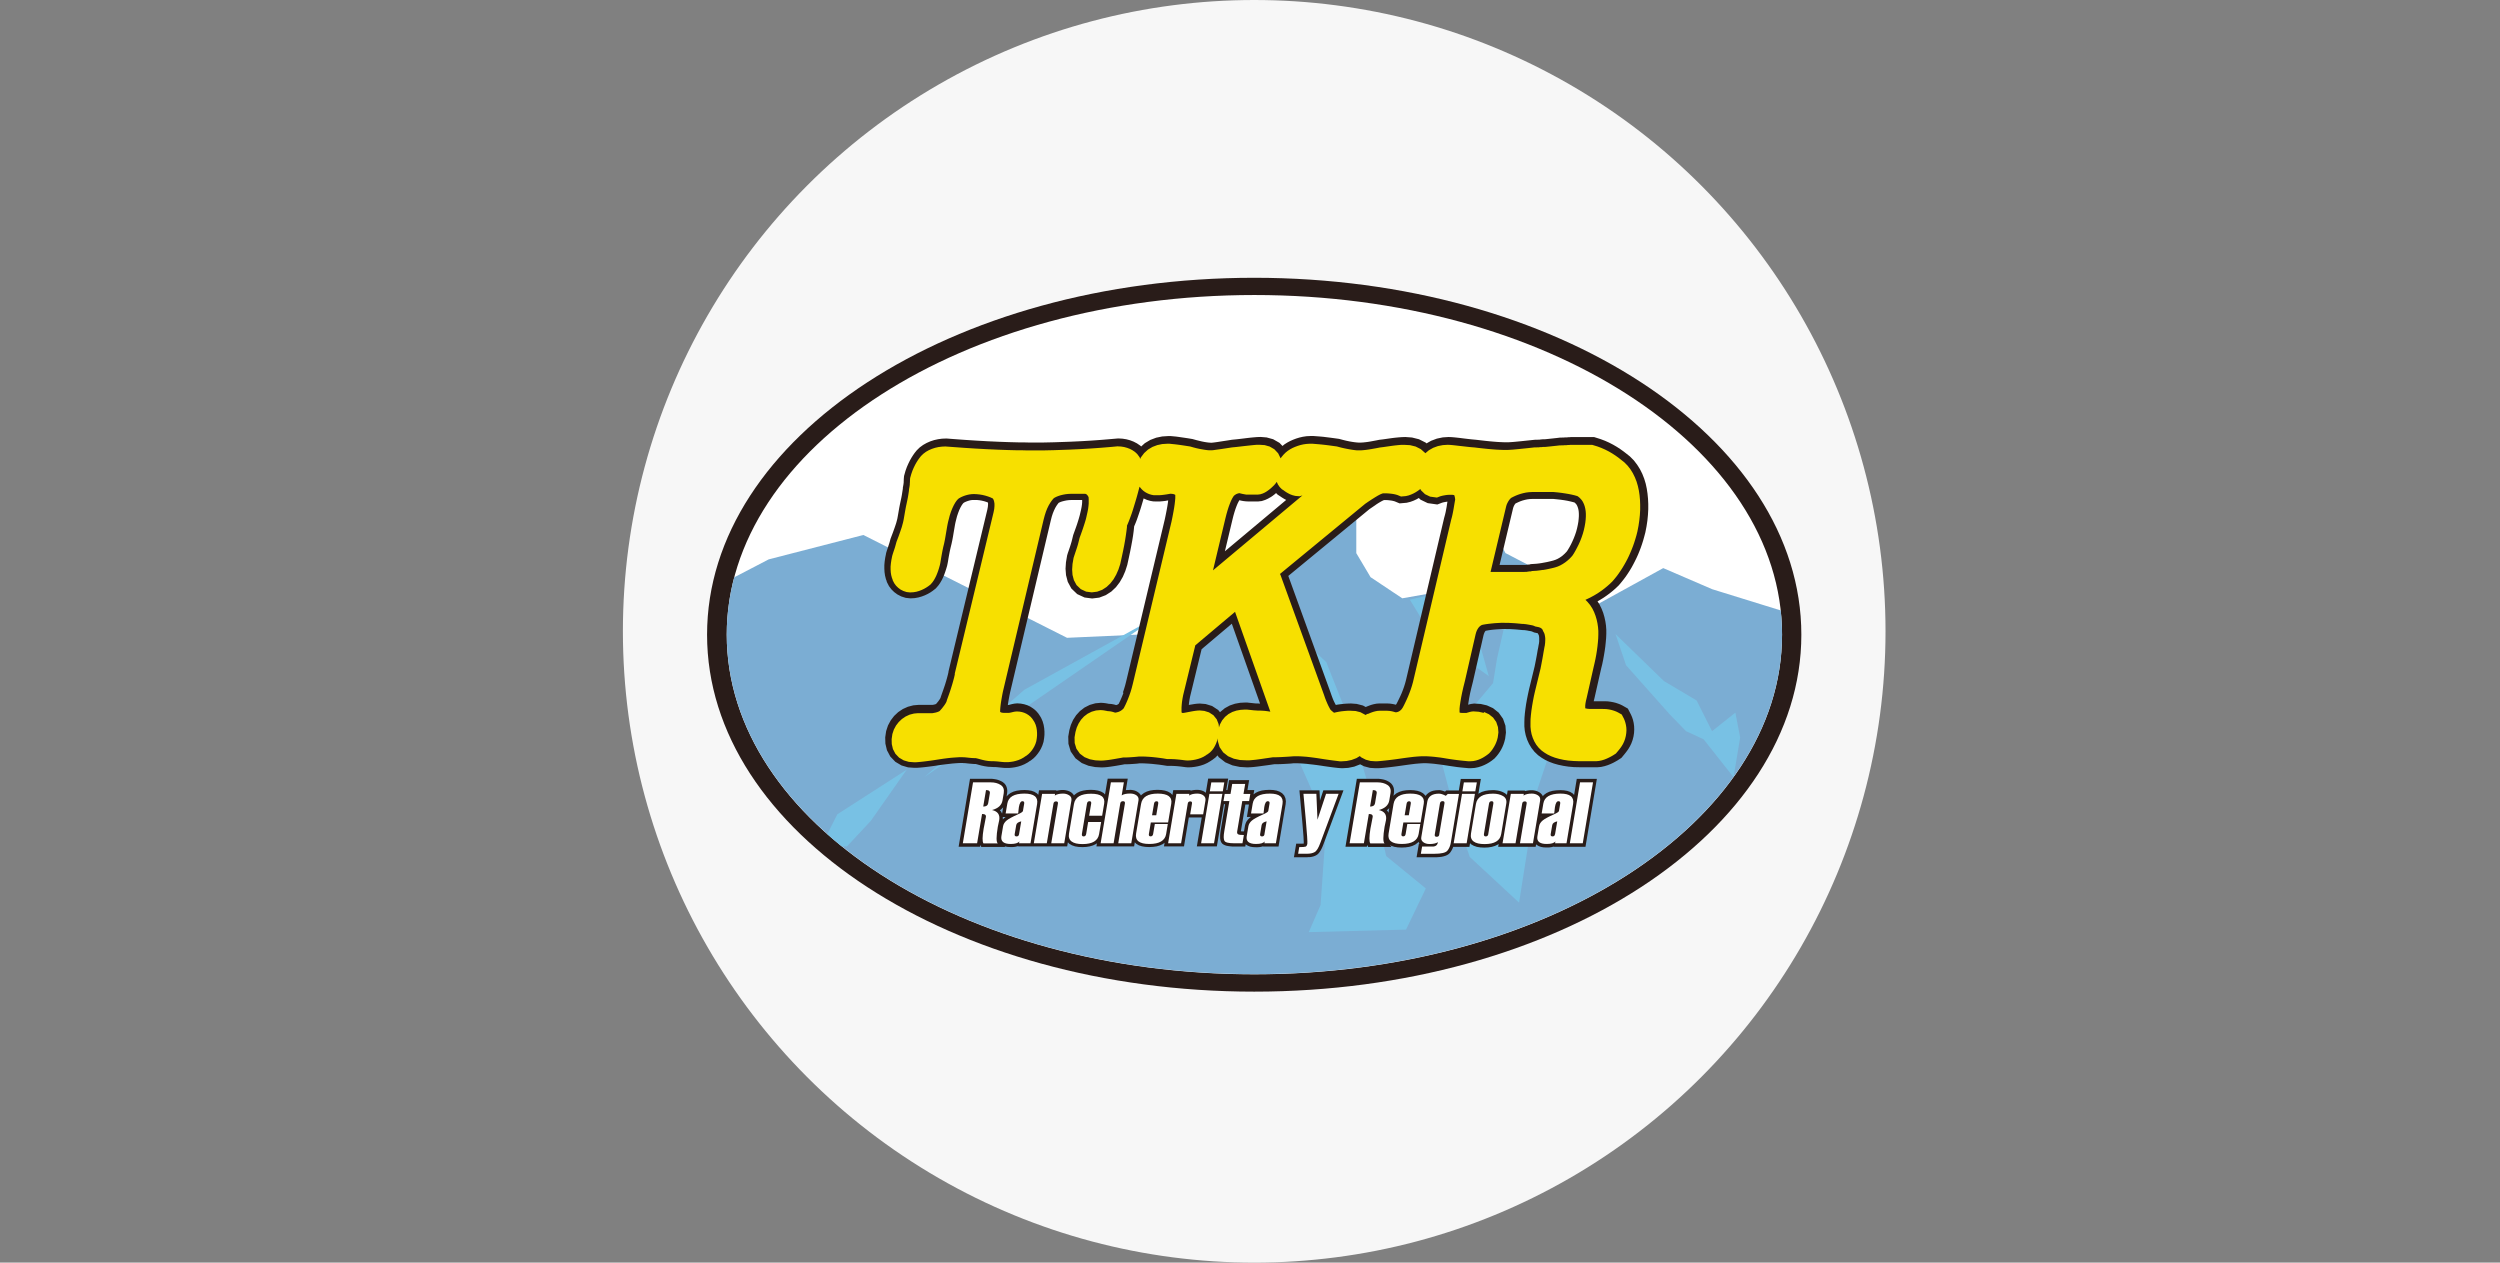
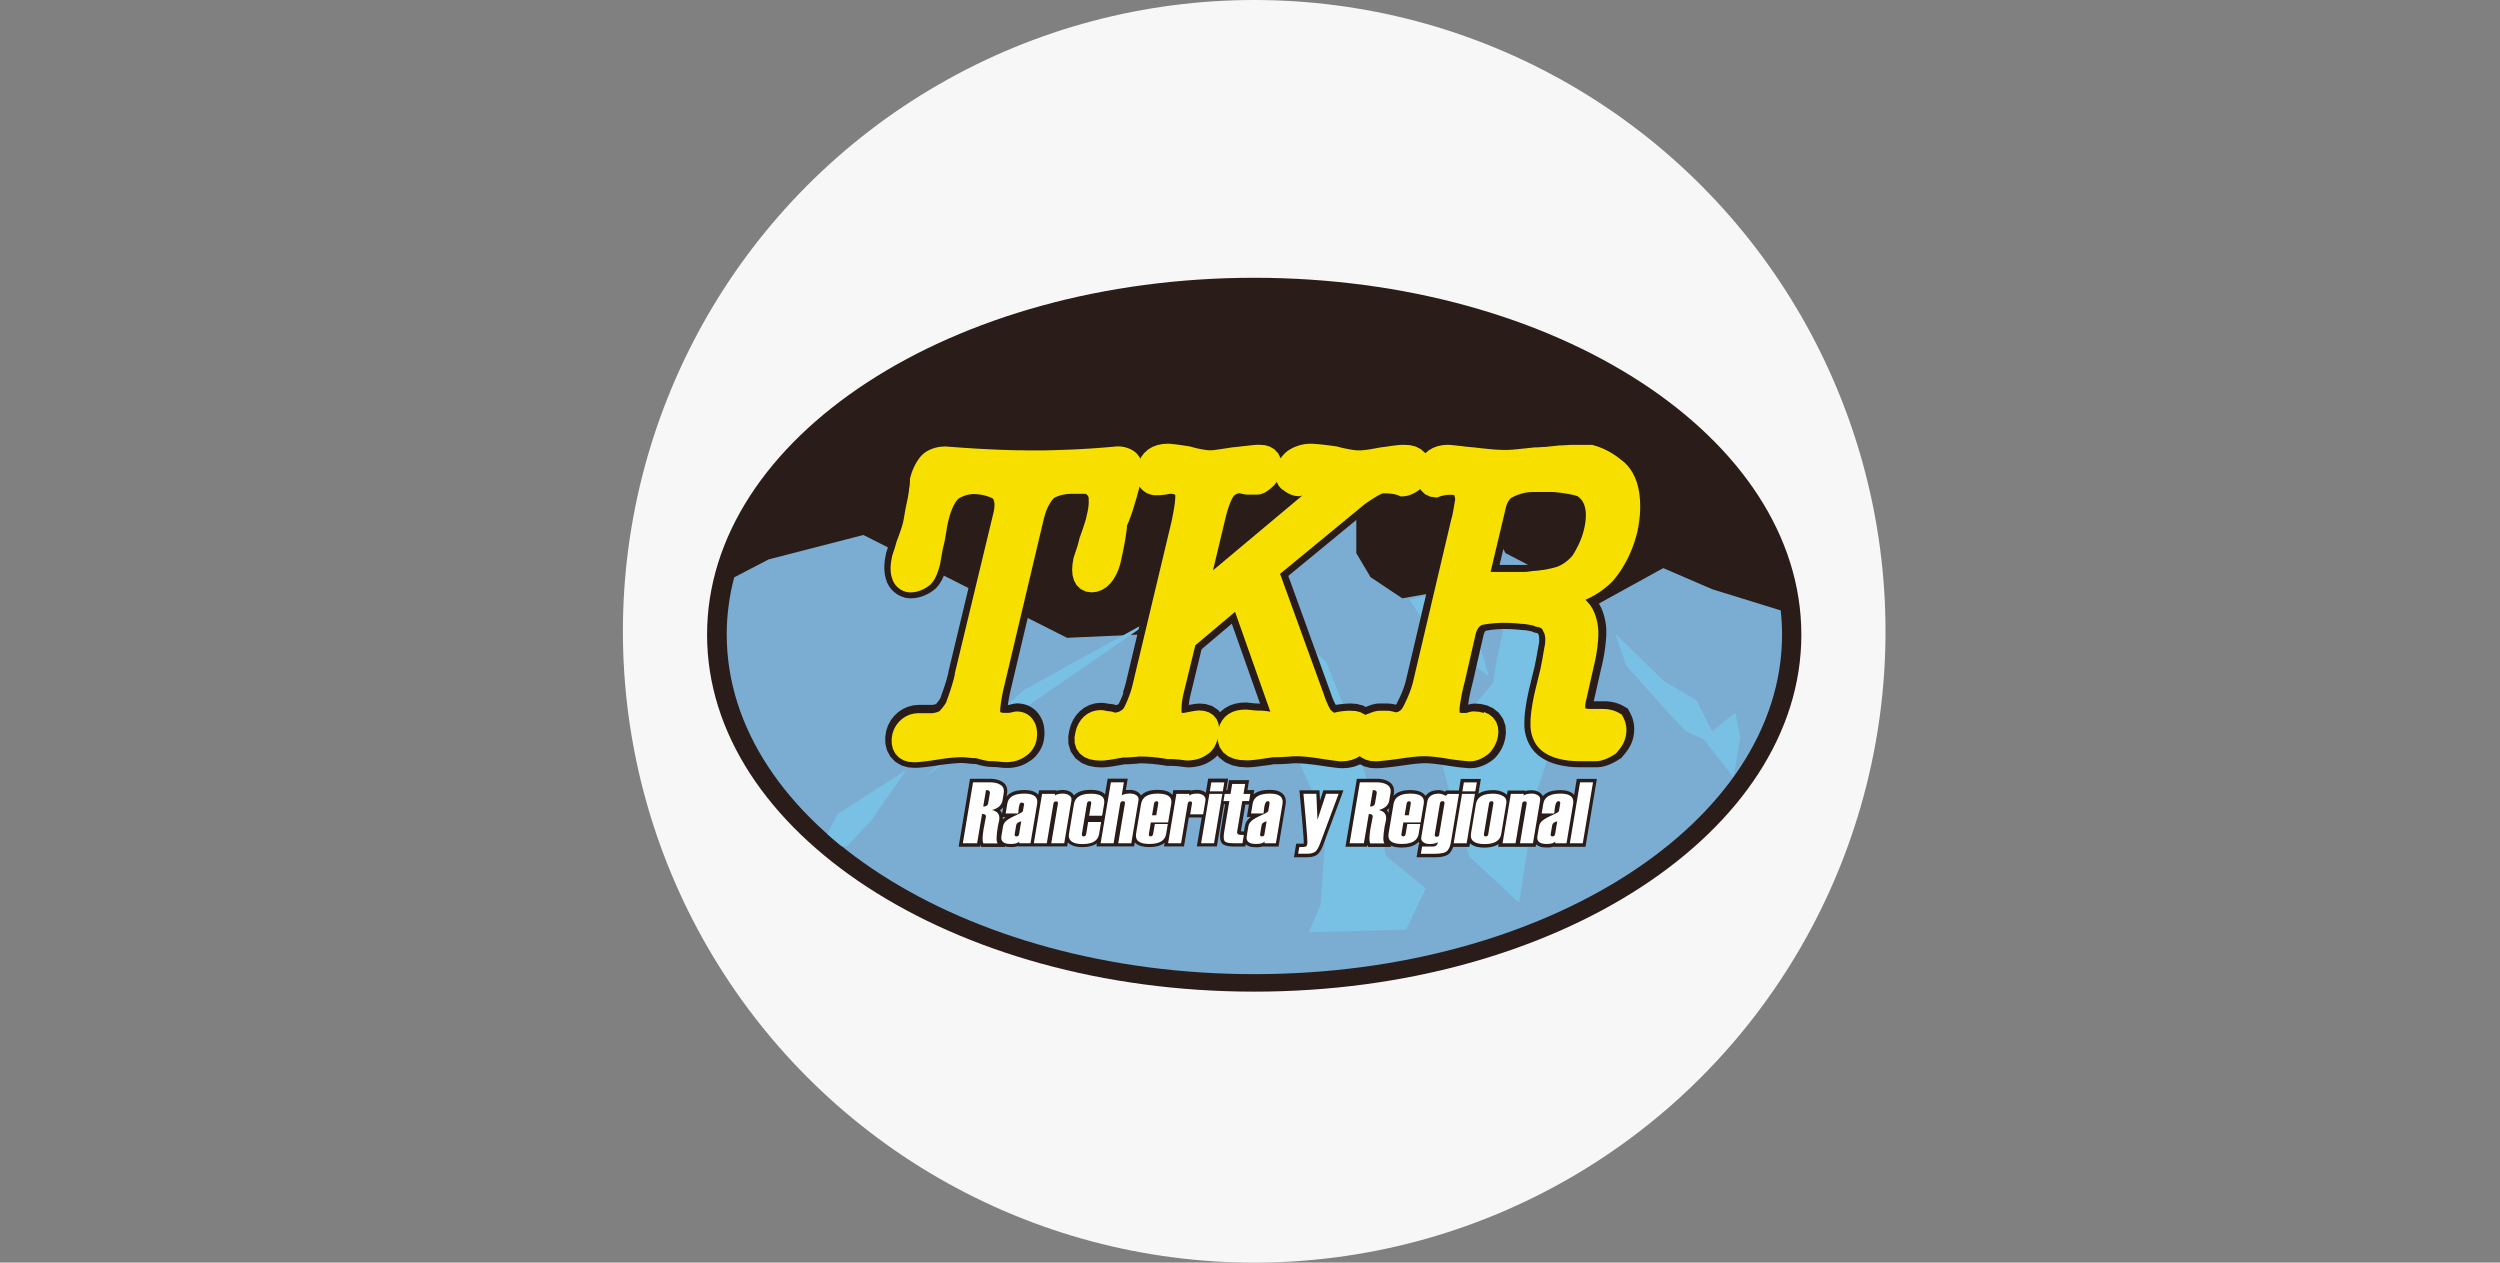
<svg xmlns="http://www.w3.org/2000/svg" width="297" height="150" viewBox="0 0 297 150" fill="none">
  <rect x="0" y="0" width="297" height="150" fill="#808080" stroke="none" />
  <circle cx="149" cy="75" r="75" fill="white" fill-opacity="0.93" />
  <path fill-rule="evenodd" clip-rule="evenodd" d="M214 75.403C214 98.822 184.899 117.807 149 117.807C113.101 117.807 84 98.822 84 75.403C84 51.985 113.101 33 149 33C184.899 33 214 51.985 214 75.403Z" fill="#291C19" />
-   <path fill-rule="evenodd" clip-rule="evenodd" d="M211.709 75.403C211.709 97.684 183.644 115.751 149.022 115.751C114.4 115.751 86.335 97.684 86.335 75.403C86.335 53.122 114.4 35.048 149.022 35.048C183.644 35.048 211.709 53.115 211.709 75.403Z" fill="white" />
  <path fill-rule="evenodd" clip-rule="evenodd" d="M87.23 68.583L91.319 66.454L102.566 63.555L126.763 75.771L135.264 75.389L147.532 68.576L159.792 58.908L161.128 61.036V65.713L162.824 68.569L166.59 71.079L170.679 70.353L173.065 64.986L174.438 62.476L177.514 63.195L178.85 65.706L182.939 67.835L184.642 70L189.781 71.792L197.592 67.49L203.414 70L211.548 72.518C211.651 73.465 211.709 74.42 211.709 75.382C211.709 97.662 183.644 115.729 149.022 115.729C114.4 115.729 86.335 97.662 86.335 75.382C86.335 73.054 86.643 70.778 87.23 68.561V68.583Z" fill="#7BADD3" />
  <path fill-rule="evenodd" clip-rule="evenodd" d="M109.834 92.303L137.614 73.164L121.69 81.945L109.834 92.303Z" fill="#78C1E4" />
  <path fill-rule="evenodd" clip-rule="evenodd" d="M167.485 71.234L170.077 75.469L176.867 80.322L175.502 75.469L179.239 71.234L174.496 63.767L170.759 70.477L167.485 71.234Z" fill="#78C1E4" />
  <path fill-rule="evenodd" clip-rule="evenodd" d="M179.562 70.683L177.837 78.288L177.374 81.152L174.174 84.969L170.723 88.478L173.021 97.185L174.607 101.803L180.465 107.235L182.543 94.087L186.323 82.796L185.854 77.635L186.213 76.196L179.562 70.683Z" fill="#78C1E4" />
  <path fill-rule="evenodd" clip-rule="evenodd" d="M193.187 79.045L198.363 84.866L200.301 86.863L202.386 87.825L205.939 92.325C205.939 92.325 205.939 92.318 205.947 92.311L206.732 87.619L206.16 84.661L203.392 86.863L201.557 83.215L197.673 80.909L191.925 75.33L193.18 79.045H193.187Z" fill="#78C1E4" />
  <path fill-rule="evenodd" clip-rule="evenodd" d="M154.836 76.094L153.148 87.759L157.567 97.809L156.884 107.514L155.482 110.737L167.037 110.436L169.387 105.547L164.681 101.7L163.315 95.879L160.261 85.483L157.567 78.67L154.836 76.094Z" fill="#78C1E4" />
  <path fill-rule="evenodd" clip-rule="evenodd" d="M98.279 99.101L99.475 96.737L107.712 91.444L103.454 97.516L100.613 100.562L99.996 100.54C99.409 100.07 98.837 99.586 98.286 99.094L98.279 99.101Z" fill="#78C1E4" />
  <path fill-rule="evenodd" clip-rule="evenodd" d="M119.383 100.615H116.579L116.462 100.388L116.425 100.593H113.885L115.236 92.525H117.871L118.062 92.547L118.246 92.576L118.429 92.613L118.605 92.665L118.774 92.731L118.936 92.804L119.097 92.892L119.251 93.01L119.391 93.149L119.501 93.311L119.582 93.487L119.633 93.678L119.662 93.876V94.074L119.64 94.272L119.582 94.625L119.758 94.427L120.059 94.206L120.404 94.045L120.793 93.935L121.219 93.876L121.696 93.854L122.136 93.876L122.533 93.942L122.885 94.067L123.194 94.258L123.348 94.427L123.436 93.883H125.447L125.543 93.942L125.624 93.92L125.778 93.891L125.939 93.869L126.108 93.854H126.284H126.409L126.534 93.869L126.659 93.891L126.783 93.92L126.901 93.957L127.018 94.001L127.129 94.059L127.246 94.126L127.356 94.214L127.459 94.317L127.547 94.434L127.584 94.507L127.65 94.427L127.951 94.199L128.296 94.03L128.685 93.92L129.111 93.854L129.58 93.832L130.036 93.854L130.439 93.92L130.799 94.037L131.115 94.214L131.276 94.382L131.592 92.503H133.978L133.75 93.869L133.868 93.854H134.044L134.235 93.839H134.367L134.499 93.854L134.631 93.876L134.763 93.905L134.888 93.949L135.006 94.001L135.123 94.067L135.233 94.14L135.336 94.228L135.432 94.331L135.512 94.449L135.542 94.507L135.608 94.434L135.901 94.206L136.239 94.037L136.621 93.92L137.047 93.854L137.509 93.832L137.972 93.854L138.383 93.92L138.742 94.037L139.058 94.214L139.286 94.441L139.381 93.869H141.393L141.481 93.927L141.554 93.905L141.708 93.876L141.87 93.854L142.039 93.839H142.215H142.354L142.494 93.854L142.626 93.876L142.758 93.913L142.883 93.957L143 94.008L143.111 94.074L143.221 94.155L143.25 94.177L143.529 92.496H145.908L145.68 93.861H145.812L146.01 92.679H148.396L148.198 93.861H149.006L148.918 94.375L149.182 94.184L149.527 94.023L149.916 93.913L150.342 93.854L150.819 93.832L151.259 93.854L151.656 93.92L152.008 94.045L152.317 94.236L152.559 94.5L152.706 94.823L152.764 95.183L152.735 95.535L151.891 100.571H150.144L150.004 100.549L149.967 100.564L149.791 100.608L149.6 100.637L149.402 100.652H149.182L148.851 100.637L148.543 100.586L148.264 100.483L148.015 100.329L147.985 100.292L147.941 100.564H146.363L146.128 100.542L145.908 100.513L145.709 100.476L145.526 100.417L145.357 100.336L145.195 100.219L145.078 100.057L145.012 99.896L144.975 99.742L144.953 99.588V99.426V99.25L144.968 99.059L144.99 98.861L145.019 98.648L145.541 95.535H145.408L144.564 100.549H142.186L142.766 97.114H141.231L140.659 100.549H138.28L138.353 100.123L138.14 100.278L137.795 100.439L137.414 100.549L136.988 100.608L136.525 100.63L136.07 100.608L135.659 100.542L135.292 100.424L134.976 100.234L134.815 100.065L134.734 100.549H130.256L130.315 100.182L130.182 100.278L129.845 100.439L129.463 100.549L129.045 100.615L128.589 100.637L128.127 100.615L127.716 100.549L127.349 100.424L127.033 100.241L126.864 100.065L126.783 100.549H121.028L120.888 100.527L120.852 100.542L120.675 100.586L120.485 100.615L120.279 100.63H120.059L119.728 100.615L119.42 100.564L119.361 100.542L119.383 100.564V100.615ZM119.178 95.909L118.994 96.1L118.789 96.262L118.914 96.401L119.046 96.651V96.666L119.178 95.909ZM119.134 97.055V97.209V97.348L119.222 97.26L119.332 97.165L119.449 97.077L119.471 97.062H119.141L119.134 97.055ZM148.382 95.579H147.948L147.413 98.758H147.464L147.552 98.772H147.655H147.787L147.904 98.09L147.934 97.965L147.978 97.833L148.029 97.708L148.095 97.583L148.176 97.473L148.264 97.363L148.36 97.26L148.47 97.165L148.587 97.07L148.609 97.055H148.132L148.374 95.579H148.382ZM155.29 101.841H153.719L153.99 100.226H154.482H154.607H154.71L154.798 100.219H154.871L154.886 100.212V100.197V100.138V99.984L154.871 99.749L154.857 99.433L154.827 99.044L154.791 98.582L154.747 98.046L154.695 97.436L154.372 93.891H156.758L156.809 95.117L157.213 93.891H159.606L157.228 100.292L157.14 100.52L157.052 100.725L156.956 100.916L156.861 101.085L156.758 101.239L156.648 101.379L156.516 101.504L156.384 101.592L156.259 101.658L156.134 101.709L156.002 101.753L155.87 101.783L155.73 101.812L155.583 101.827H155.437L155.29 101.841ZM165.34 100.615H162.536L162.418 100.388L162.381 100.593H159.841L161.192 92.525H163.828L164.019 92.547L164.202 92.576L164.386 92.613L164.562 92.665L164.731 92.731L164.892 92.811L165.054 92.907L165.208 93.024L165.347 93.164L165.457 93.325L165.538 93.501L165.59 93.692L165.612 93.891V94.089L165.59 94.287L165.546 94.551L165.619 94.463L165.913 94.236L166.258 94.067L166.639 93.949L167.058 93.883L167.52 93.861L167.976 93.883L168.387 93.949L168.746 94.067L169.062 94.243L169.319 94.493L169.356 94.559L169.503 94.368L169.73 94.177L169.994 94.03L170.281 93.935L170.596 93.883L170.934 93.869H171.059L171.176 93.891L171.301 93.92L171.426 93.957L171.551 94.001L171.668 94.045L171.815 93.905H173.313L173.54 92.54H175.926L175.699 93.905L175.633 94.309L175.713 94.243L176.058 94.074L176.447 93.957L176.873 93.891L177.343 93.869H177.541L177.732 93.891L177.916 93.913L178.092 93.949L178.268 94.001L178.437 94.059L178.598 94.133L178.76 94.221L178.914 94.331L179.024 94.434L179.112 93.913H181.124L181.212 93.972L181.293 93.949L181.447 93.92L181.608 93.898L181.777 93.883H181.961H182.093L182.218 93.898L182.343 93.92L182.467 93.949L182.585 93.986L182.702 94.037L182.812 94.096L182.93 94.162L183.04 94.25L183.143 94.353L183.231 94.471L183.29 94.588L183.414 94.441L183.715 94.221L184.06 94.059L184.449 93.949L184.883 93.891L185.352 93.869L185.793 93.891L186.189 93.957L186.542 94.082L186.85 94.272L187.004 94.441L187.32 92.532H189.706L188.355 100.601H184.677L184.538 100.579L184.501 100.593L184.325 100.637L184.134 100.667L183.928 100.681H183.708L183.378 100.667L183.069 100.615L182.79 100.513L182.541 100.358L182.489 100.3L182.438 100.601H177.982L178.041 100.255L177.938 100.336L177.6 100.498L177.218 100.608L176.8 100.674L176.345 100.696L175.875 100.674L175.456 100.608L175.089 100.483L174.766 100.3L174.641 100.167L174.568 100.608H172.637L172.623 100.652L172.564 100.799L172.498 100.938L172.424 101.07L172.344 101.195L172.248 101.327L172.101 101.467L171.918 101.584L171.712 101.672L171.492 101.738L171.25 101.79L170.986 101.819L170.692 101.841H170.384H168.291L168.563 100.226L168.644 100.212L168.622 100.182L168.541 100.065L168.512 100.013L168.423 100.116L168.13 100.336L167.785 100.498L167.403 100.608L166.977 100.667L166.515 100.689L166.052 100.667L165.641 100.601L165.274 100.483L165.134 100.402L165.311 100.63L165.34 100.615ZM165.046 95.998L164.951 96.1L164.745 96.262L164.87 96.401L164.951 96.556L165.046 95.998ZM183.062 97.047L183.047 97.114L183.113 97.062L183.135 97.047H183.062Z" fill="#291C19" />
  <path fill-rule="evenodd" clip-rule="evenodd" d="M118.532 100.197H116.836C116.689 99.991 116.697 99.404 116.858 98.442L116.946 97.994C117.057 97.392 117.123 97.084 117.123 97.069C117.167 96.82 117.013 96.702 116.667 96.702L116.08 100.182H114.384L115.596 92.943H117.688C118.165 92.943 118.561 93.046 118.877 93.252C119.2 93.457 119.318 93.78 119.244 94.228L119.097 95.094C119.002 95.652 118.591 96.034 117.857 96.232C118.532 96.386 118.811 96.783 118.708 97.429L118.539 98.222C118.349 99.382 118.341 100.043 118.539 100.197H118.532ZM117.394 95.439L117.592 94.243C117.636 93.993 117.482 93.861 117.137 93.861L116.807 95.821C117.152 95.821 117.35 95.689 117.394 95.432V95.439Z" fill="white" />
-   <path fill-rule="evenodd" clip-rule="evenodd" d="M122.423 100.182H121.065L121.102 99.954C120.955 100.16 120.602 100.263 120.066 100.263C119.229 100.263 118.87 99.954 118.965 99.345L119.163 98.171C119.207 97.906 119.347 97.679 119.582 97.48C119.817 97.282 120.265 97.04 120.925 96.746C121.307 96.578 121.505 96.445 121.527 96.343L121.674 95.469C121.703 95.278 121.637 95.183 121.461 95.183C121.263 95.183 121.124 95.417 121.043 95.887C121.028 95.968 121.013 96.093 120.999 96.262C120.984 96.43 120.969 96.548 120.962 96.636H119.472L119.67 95.462C119.802 94.669 120.478 94.279 121.704 94.279C122.849 94.279 123.348 94.691 123.208 95.513L122.423 100.182ZM121.065 99.096L121.322 97.576C120.962 97.656 120.764 97.803 120.727 98.024L120.544 99.096C120.514 99.272 120.588 99.367 120.771 99.367C120.94 99.367 121.035 99.279 121.065 99.096Z" fill="white" />
+   <path fill-rule="evenodd" clip-rule="evenodd" d="M122.423 100.182H121.065L121.102 99.954C120.955 100.16 120.602 100.263 120.066 100.263C119.229 100.263 118.87 99.954 118.965 99.345L119.163 98.171C119.207 97.906 119.347 97.679 119.582 97.48C119.817 97.282 120.265 97.04 120.925 96.746C121.307 96.578 121.505 96.445 121.527 96.343L121.674 95.469C121.263 95.183 121.124 95.417 121.043 95.887C121.028 95.968 121.013 96.093 120.999 96.262C120.984 96.43 120.969 96.548 120.962 96.636H119.472L119.67 95.462C119.802 94.669 120.478 94.279 121.704 94.279C122.849 94.279 123.348 94.691 123.208 95.513L122.423 100.182ZM121.065 99.096L121.322 97.576C120.962 97.656 120.764 97.803 120.727 98.024L120.544 99.096C120.514 99.272 120.588 99.367 120.771 99.367C120.94 99.367 121.035 99.279 121.065 99.096Z" fill="white" />
  <path fill-rule="evenodd" clip-rule="evenodd" d="M126.431 100.182H124.889L125.682 95.469C125.711 95.293 125.638 95.205 125.462 95.205C125.285 95.205 125.183 95.293 125.153 95.462L124.36 100.182H122.819L123.802 94.309H125.344L125.307 94.514C125.542 94.353 125.873 94.279 126.298 94.279C126.577 94.279 126.82 94.353 127.033 94.493C127.245 94.632 127.326 94.837 127.282 95.109L126.431 100.182Z" fill="white" />
  <path fill-rule="evenodd" clip-rule="evenodd" d="M130.931 96.908H129.39L129.632 95.469C129.661 95.278 129.595 95.183 129.434 95.183C129.272 95.183 129.162 95.278 129.133 95.469L128.531 99.066C128.501 99.264 128.567 99.367 128.736 99.367C128.905 99.367 129.001 99.272 129.037 99.073L129.272 97.657H130.814L130.572 99.088C130.439 99.881 129.786 100.277 128.604 100.277C127.422 100.277 126.857 99.866 126.996 99.037L127.584 95.528C127.723 94.698 128.399 94.294 129.603 94.294C130.807 94.294 131.306 94.691 131.174 95.476L130.931 96.923V96.908Z" fill="white" />
  <path fill-rule="evenodd" clip-rule="evenodd" d="M134.389 100.182H132.847L133.64 95.454C133.669 95.271 133.596 95.183 133.412 95.183C133.229 95.183 133.119 95.271 133.089 95.439L132.297 100.182H130.755L131.974 92.943H133.515L133.258 94.493C133.471 94.346 133.802 94.272 134.264 94.272C134.572 94.272 134.822 94.346 135.02 94.493C135.218 94.639 135.292 94.838 135.255 95.08L134.396 100.175L134.389 100.182Z" fill="white" />
  <path fill-rule="evenodd" clip-rule="evenodd" d="M138.757 97.708H136.717L136.489 99.066C136.452 99.264 136.526 99.36 136.695 99.36C136.863 99.36 136.959 99.264 136.995 99.066L137.194 97.891H138.735L138.537 99.081C138.405 99.866 137.737 100.263 136.54 100.263C135.344 100.263 134.83 99.852 134.969 99.022L135.557 95.513C135.696 94.683 136.357 94.279 137.546 94.279C138.735 94.279 139.279 94.676 139.147 95.469L138.772 97.708H138.757ZM137.363 96.856L137.597 95.483C137.627 95.285 137.561 95.19 137.399 95.19C137.238 95.19 137.128 95.285 137.098 95.483L136.863 96.856H137.363Z" fill="white" />
  <path fill-rule="evenodd" clip-rule="evenodd" d="M142.934 96.746H141.393L141.606 95.469C141.635 95.293 141.569 95.205 141.4 95.205C141.231 95.205 141.136 95.293 141.107 95.462L140.314 100.182H138.772L139.756 94.309H141.297L141.261 94.514C141.488 94.353 141.819 94.279 142.237 94.279C142.538 94.279 142.788 94.353 142.979 94.507C143.169 94.661 143.243 94.859 143.206 95.109L142.934 96.746Z" fill="white" />
  <path fill-rule="evenodd" clip-rule="evenodd" d="M144.234 100.182H142.692L143.676 94.309H145.217L144.226 100.182H144.234ZM145.269 94.008H143.727L143.903 92.951H145.445L145.269 94.008Z" fill="white" />
  <path fill-rule="evenodd" clip-rule="evenodd" d="M147.611 100.182H146.649C145.959 100.182 145.562 100.086 145.46 99.888C145.357 99.69 145.349 99.316 145.445 98.758L146.047 95.168H145.349L145.496 94.316H146.186L146.385 93.134H147.926L147.728 94.316H148.536L148.396 95.168H147.581L146.979 98.758C146.95 98.934 146.979 99.044 147.082 99.11C147.185 99.176 147.412 99.198 147.772 99.198L147.603 100.189L147.611 100.182Z" fill="white" />
  <path fill-rule="evenodd" clip-rule="evenodd" d="M151.575 100.182H150.209L150.246 99.954C150.099 100.16 149.754 100.263 149.211 100.263C148.374 100.263 148.007 99.954 148.11 99.345L148.308 98.171C148.352 97.906 148.492 97.679 148.727 97.48C148.961 97.282 149.409 97.04 150.07 96.746C150.452 96.578 150.65 96.445 150.672 96.343L150.819 95.469C150.856 95.278 150.782 95.183 150.606 95.183C150.408 95.183 150.268 95.417 150.195 95.887C150.18 95.968 150.165 96.093 150.151 96.262C150.136 96.43 150.121 96.548 150.107 96.636H148.624L148.822 95.462C148.954 94.669 149.63 94.279 150.856 94.279C152.001 94.279 152.5 94.691 152.361 95.513L151.575 100.182ZM150.217 99.096L150.474 97.576C150.114 97.656 149.916 97.803 149.879 98.024L149.703 99.096C149.674 99.272 149.747 99.367 149.931 99.367C150.099 99.367 150.195 99.279 150.224 99.096H150.217Z" fill="white" />
  <path fill-rule="evenodd" clip-rule="evenodd" d="M159.026 94.309L156.853 100.145C156.633 100.747 156.405 101.107 156.178 101.232C155.95 101.357 155.657 101.423 155.29 101.423H154.218L154.35 100.637C154.754 100.637 155.003 100.615 155.106 100.579C155.209 100.542 155.275 100.424 155.312 100.241C155.341 100.057 155.282 99.11 155.128 97.392L154.849 94.302H156.383L156.516 97.385L157.536 94.302H159.034L159.026 94.309Z" fill="white" />
  <path fill-rule="evenodd" clip-rule="evenodd" d="M164.488 100.197H162.793C162.646 99.991 162.653 99.404 162.807 98.442L162.895 97.994C163.013 97.392 163.072 97.084 163.072 97.069C163.116 96.82 162.961 96.702 162.616 96.702L162.029 100.182H160.333L161.552 92.943H163.637C164.114 92.943 164.51 93.046 164.826 93.252C165.142 93.457 165.267 93.78 165.193 94.228L165.046 95.094C164.951 95.652 164.54 96.034 163.806 96.232C164.481 96.386 164.76 96.783 164.657 97.429L164.488 98.222C164.298 99.382 164.29 100.043 164.488 100.197ZM163.351 95.439L163.549 94.243C163.593 93.993 163.439 93.861 163.094 93.861L162.763 95.821C163.108 95.821 163.306 95.689 163.351 95.432V95.439Z" fill="white" />
  <path fill-rule="evenodd" clip-rule="evenodd" d="M168.761 97.708H166.72L166.493 99.066C166.463 99.264 166.529 99.36 166.698 99.36C166.867 99.36 166.963 99.264 166.992 99.066L167.19 97.891H168.732L168.534 99.081C168.401 99.866 167.733 100.263 166.537 100.263C165.34 100.263 164.826 99.852 164.966 99.022L165.553 95.513C165.692 94.683 166.353 94.279 167.542 94.279C168.732 94.279 169.275 94.676 169.143 95.469L168.768 97.708H168.761ZM167.366 96.856L167.601 95.483C167.631 95.285 167.564 95.19 167.403 95.19C167.241 95.19 167.139 95.285 167.102 95.483L166.874 96.856H167.374H167.366Z" fill="white" />
  <path fill-rule="evenodd" clip-rule="evenodd" d="M168.798 101.423L168.945 100.571H170.193C170.56 100.571 170.773 100.395 170.824 100.05C170.596 100.197 170.266 100.27 169.833 100.27C169.525 100.27 169.275 100.197 169.084 100.05C168.886 99.896 168.805 99.705 168.849 99.463L169.561 95.249C169.671 94.61 170.134 94.287 170.949 94.287C171.169 94.287 171.433 94.368 171.764 94.544L171.999 94.316H173.327L172.358 100.109C172.292 100.49 172.16 100.806 171.955 101.056C171.756 101.305 171.228 101.43 170.391 101.43H168.791L168.798 101.423ZM170.978 99.147L171.602 95.447C171.632 95.263 171.558 95.175 171.382 95.175C171.206 95.175 171.096 95.263 171.066 95.447L170.45 99.139C170.42 99.316 170.494 99.411 170.677 99.411C170.861 99.411 170.956 99.323 170.986 99.154L170.978 99.147Z" fill="white" />
  <path fill-rule="evenodd" clip-rule="evenodd" d="M174.238 100.182H172.696L173.687 94.309H175.221L174.238 100.182ZM175.273 94.008H173.731L173.907 92.951H175.449L175.265 94.008H175.273Z" fill="white" />
  <path fill-rule="evenodd" clip-rule="evenodd" d="M174.752 99.029L175.339 95.52C175.479 94.691 176.154 94.287 177.373 94.287C177.843 94.287 178.239 94.382 178.562 94.573C178.885 94.764 179.017 95.065 178.944 95.476L178.342 99.088C178.21 99.881 177.549 100.277 176.367 100.277C175.185 100.277 174.613 99.866 174.752 99.037V99.029ZM176.808 99.066L177.41 95.469C177.439 95.278 177.373 95.183 177.204 95.183C177.035 95.183 176.925 95.278 176.896 95.469L176.294 99.066C176.264 99.264 176.33 99.367 176.507 99.367C176.683 99.367 176.786 99.272 176.815 99.066H176.808Z" fill="white" />
  <path fill-rule="evenodd" clip-rule="evenodd" d="M182.115 100.182H180.573L181.366 95.469C181.396 95.293 181.322 95.205 181.146 95.205C180.97 95.205 180.86 95.293 180.838 95.462L180.045 100.182H178.503L179.487 94.309H181.029L180.992 94.514C181.227 94.353 181.557 94.279 181.983 94.279C182.262 94.279 182.512 94.353 182.717 94.493C182.93 94.632 183.011 94.837 182.967 95.109L182.115 100.182Z" fill="white" />
  <path fill-rule="evenodd" clip-rule="evenodd" d="M186.101 100.182H184.743L184.779 99.954C184.633 100.16 184.288 100.263 183.744 100.263C182.907 100.263 182.54 99.954 182.643 99.345L182.841 98.171C182.885 97.906 183.025 97.679 183.26 97.48C183.495 97.282 183.942 97.04 184.603 96.746C184.985 96.578 185.191 96.445 185.205 96.343L185.352 95.469C185.381 95.278 185.315 95.183 185.139 95.183C184.941 95.183 184.801 95.417 184.728 95.887C184.713 95.968 184.699 96.093 184.684 96.262C184.669 96.43 184.655 96.548 184.64 96.636H183.15L183.348 95.462C183.48 94.669 184.163 94.279 185.381 94.279C186.527 94.279 187.026 94.691 186.886 95.513L186.101 100.182ZM184.743 99.096L185 97.576C184.64 97.656 184.442 97.803 184.405 98.024L184.221 99.096C184.192 99.272 184.265 99.367 184.442 99.367C184.611 99.367 184.706 99.279 184.735 99.096H184.743Z" fill="white" />
  <path fill-rule="evenodd" clip-rule="evenodd" d="M188.032 100.182H186.498L187.709 92.943H189.251L188.032 100.182Z" fill="white" />
  <path fill-rule="evenodd" clip-rule="evenodd" d="M133.398 82.273L133.537 81.862L133.669 81.422L133.794 80.93L138.375 61.71L138.492 61.152L138.595 60.624L138.683 60.139L138.749 59.714L138.779 59.456H138.713L138.441 59.508L138.125 59.545L137.773 59.574H137.362L137.009 59.567L136.635 59.501L136.268 59.391L135.93 59.244L135.864 59.207L135.805 59.42L135.703 59.765L135.6 60.11L135.497 60.448L135.387 60.785L135.277 61.108L135.167 61.431L135.057 61.747L134.939 62.055L134.814 62.356L134.734 62.54V62.569L134.682 63.076L134.609 63.619L134.513 64.207L134.396 64.838L134.264 65.513L134.11 66.24L133.919 67.114L133.684 67.848L133.39 68.53L133.023 69.169L132.575 69.756L132.025 70.278L131.364 70.703L130.593 70.997L129.749 71.1L128.846 70.983L127.972 70.579L127.275 69.91L126.849 69.118L126.644 68.332L126.585 67.561L126.636 66.798L126.776 65.976L126.871 65.667L126.952 65.44L127.033 65.198L127.121 64.941L127.209 64.662L127.297 64.368L127.378 64.052L127.495 63.568L127.693 63.017L127.833 62.628L127.958 62.268L128.06 61.945L128.148 61.659L128.222 61.402L128.281 61.189L128.332 60.969L128.427 60.565L128.494 60.235L128.538 59.934L128.56 59.662V59.435V59.398H127.319L127.011 59.413L126.746 59.442L126.489 59.493L126.247 59.552L126.034 59.618L125.865 59.691L125.777 59.736H125.77L125.645 59.897L125.506 60.095L125.359 60.345L125.219 60.639L125.08 60.976L124.955 61.358L124.838 61.813L120.007 82.229L119.926 82.611L119.853 83L119.787 83.375L119.735 83.72V83.749H119.801H119.845L119.934 83.72L120.058 83.69L120.227 83.646L120.484 83.595L120.837 83.558L121.27 83.588L121.659 83.661L122.041 83.778L122.415 83.955L122.76 84.182L123.076 84.446L123.347 84.755L123.509 84.997L123.685 85.283L123.869 85.709L123.986 86.12L124.052 86.517L124.081 86.906V87.295L124.045 87.677L123.971 88.139L123.832 88.565L123.67 88.925L123.487 89.248L123.281 89.541L123.054 89.82L122.789 90.085L122.452 90.349L122.297 90.437L122.114 90.569L121.71 90.789L121.321 90.951L120.947 91.068L120.587 91.149L120.249 91.2L119.919 91.23H119.603H119.332L119.089 91.208L118.862 91.186L118.656 91.164L118.458 91.142L118.26 91.127H118.069L117.797 91.112L117.386 91.09L116.953 91.024L116.579 90.944L116.278 90.863L116.043 90.797L115.896 90.76H115.866H115.683L115.404 90.738L115.154 90.716L114.934 90.694L114.743 90.672L114.582 90.657H114.464L114.376 90.642H114.119L113.811 90.657L113.473 90.679L113.114 90.709L112.739 90.753L112.35 90.797L111.946 90.848L111.535 90.907L111.109 90.973L110.691 91.031L110.294 91.083L109.927 91.127L109.582 91.164L109.259 91.193L108.951 91.215H108.599L107.879 91.164L107.101 90.936L106.367 90.503L105.765 89.872L105.368 89.123L105.185 88.345L105.163 87.603L105.273 86.854L105.493 86.186L105.816 85.584L106.22 85.056L106.705 84.6L107.255 84.233L107.857 83.962L108.503 83.793L109.09 83.742H110.772L110.904 83.72L111.036 83.69L111.153 83.654L111.205 83.632L111.337 83.477L111.469 83.316L111.579 83.162L111.667 83.029L111.719 82.934L111.733 82.912L111.777 82.758L112.027 82.053L112.152 81.693L112.277 81.319L112.394 80.937L112.504 80.548L112.607 80.159L112.673 79.873L112.688 79.741L117.291 60.565L117.357 60.213L117.379 59.956V59.765L117.364 59.699L117.173 59.625L116.916 59.545L116.637 59.478L116.344 59.427L116.043 59.398H115.749H115.543L115.345 59.42L115.147 59.464L114.956 59.523L114.78 59.589L114.626 59.655L114.508 59.721L114.472 59.75L114.442 59.772L114.369 59.86L114.251 60.029L114.112 60.272L113.965 60.58L113.826 60.94L113.693 61.336L113.569 61.821L113.51 62.063L113.459 62.312L113.407 62.613L113.348 62.958L113.282 63.34L113.216 63.744L113.136 64.17L113.04 64.618L112.93 65.065L112.849 65.425L112.783 65.763L112.724 66.078L112.673 66.372L112.629 66.651L112.578 66.93L112.519 67.209L112.409 67.583L112.299 67.921L112.181 68.251L112.049 68.575L111.895 68.897L111.711 69.213L111.491 69.536L111.175 69.903L110.808 70.19L110.529 70.38L110.221 70.557L109.883 70.718L109.516 70.858L109.112 70.975L108.672 71.056L108.158 71.085L107.6 71.026L107.072 70.858L106.616 70.623L106.235 70.344L105.904 70.021L105.611 69.632L105.361 69.147L105.31 68.956L105.251 68.817L105.141 68.376L105.082 67.965L105.06 67.554V67.136L105.097 66.703L105.163 66.255L105.244 65.865L105.273 65.697L105.346 65.454L105.412 65.256L105.479 65.058L105.545 64.852L105.618 64.632L105.691 64.397L105.794 64.008L105.956 63.582L106.073 63.274L106.176 62.988L106.271 62.724L106.352 62.489L106.418 62.29L106.47 62.129L106.514 61.967L106.565 61.776L106.609 61.593L106.653 61.351L106.705 61.057L106.763 60.719L106.829 60.338L106.91 59.926L106.998 59.508L107.079 59.133L107.138 58.818L107.182 58.539L107.218 58.304L107.248 58.12L107.262 57.988V57.908L107.284 57.805L107.329 57.555L107.343 57.438L107.358 57.328V57.232L107.365 57.129V57.019L107.373 56.872L107.402 56.542L107.571 55.94L107.732 55.492L107.908 55.089L108.092 54.714L108.283 54.376L108.474 54.075L108.665 53.804L108.907 53.503L109.267 53.15L109.67 52.857L110.089 52.622L110.522 52.431L110.97 52.284L111.432 52.181L111.91 52.115L112.431 52.093L113.282 52.159L113.994 52.211L114.692 52.262L115.382 52.306L116.065 52.35L116.733 52.387L117.386 52.424L118.032 52.453L118.664 52.482L119.28 52.504L119.882 52.526L120.477 52.541L121.057 52.556H121.615L122.158 52.57H122.694H123.34H123.986L124.625 52.556L125.263 52.541L125.895 52.519L126.526 52.497L127.15 52.475L127.774 52.446L128.398 52.416L129.015 52.38L129.631 52.343L130.248 52.299L130.865 52.255L131.474 52.203L132.083 52.152L132.847 52.086L133.361 52.115L133.823 52.189L134.256 52.306L134.675 52.468L135.071 52.673L135.46 52.938L135.571 53.04L136.004 52.651L136.657 52.262L137.355 51.998L138.067 51.851L138.749 51.807H139.102L139.41 51.836L139.726 51.866L140.056 51.91L140.401 51.961L140.761 52.013L141.15 52.071L141.671 52.159L142.148 52.291L142.479 52.372L142.787 52.446L143.081 52.504L143.352 52.548L143.595 52.578L143.808 52.593H143.962H143.984L144.123 52.578L144.365 52.548L144.674 52.504L145.041 52.446L145.863 52.321L146.37 52.24L146.906 52.189L147.353 52.137L147.779 52.086L148.19 52.035L148.587 51.99L148.969 51.954L149.343 51.924L149.776 51.91L150.481 51.968L151.252 52.181L152.008 52.614L152.36 52.982L152.602 52.783L152.94 52.57L153.27 52.394L153.616 52.24L153.983 52.1L154.364 51.983L154.775 51.888L155.216 51.822L155.649 51.8H156.068L156.449 51.829L156.838 51.858L157.235 51.895L157.639 51.946L158.057 51.998L158.498 52.057L159.077 52.137L159.577 52.27L159.936 52.358L160.281 52.431L160.612 52.49L160.913 52.534L161.17 52.563L161.368 52.578H161.5H161.706L161.948 52.563L162.22 52.534L162.513 52.497L162.822 52.446L163.137 52.387L163.46 52.328L163.864 52.248L164.304 52.196L164.664 52.145L165.024 52.093L165.391 52.042L165.758 51.998L166.132 51.961L166.514 51.932L166.955 51.917L167.748 51.976L168.57 52.181L169.363 52.578L169.473 52.673L170.016 52.365L170.699 52.108L171.404 51.961L172.094 51.917L172.468 51.932L172.806 51.961L173.158 51.998L173.533 52.042L173.936 52.093L174.369 52.145L174.832 52.196L175.383 52.248L175.94 52.313L176.454 52.372L176.961 52.424L177.445 52.468L177.908 52.504L178.334 52.526L178.723 52.541H179.053H179.215L179.457 52.526L179.773 52.504L180.162 52.468L180.61 52.424L181.116 52.372L181.674 52.313L182.379 52.24H182.621L182.739 52.233H182.871L183.017 52.211L183.179 52.196L183.355 52.181H183.553L183.649 52.174L183.781 52.159L183.994 52.137L184.199 52.115L184.412 52.093L184.611 52.071L184.809 52.049L185.014 52.027L185.301 51.99H185.44L185.558 51.983H185.734L185.947 51.961H186.16L186.35 51.939H186.497L186.615 51.924H189.382L190.153 52.167L190.675 52.365L191.166 52.585L191.636 52.828L192.077 53.084L192.495 53.356L192.884 53.635L193.215 53.892L193.64 54.23L194.103 54.699L194.492 55.206L194.83 55.742L195.109 56.3L195.336 56.88L195.512 57.467L195.637 58.054L195.725 58.642L195.784 59.244L195.813 59.868V60.506L195.777 61.167L195.711 61.842L195.608 62.533L195.468 63.252L195.336 63.751L195.211 64.199L195.072 64.639L194.925 65.065L194.764 65.484L194.595 65.895L194.411 66.299L194.22 66.688L194.022 67.07L193.817 67.444L193.596 67.811L193.369 68.163L193.134 68.508L192.884 68.839L192.627 69.162L192.312 69.536L191.937 69.896L191.599 70.19L191.247 70.476L190.88 70.748L190.498 71.012L190.095 71.261L189.786 71.438L190.014 71.797L190.263 72.304L190.462 72.811L190.608 73.317L190.719 73.823L190.792 74.323L190.829 74.822V75.306L190.807 75.806L190.763 76.298L190.711 76.804L190.638 77.325L190.55 77.854L190.454 78.382L190.344 78.911L190.227 79.381L189.404 83.022L189.331 83.308H190.689L191.012 83.323L191.35 83.367L191.666 83.426L191.959 83.499L192.224 83.588L192.473 83.683L192.708 83.793L193.391 84.182L193.773 84.924L193.897 85.217L194 85.533L194.081 85.885L194.132 86.267L194.147 86.663L194.125 87.075L194.059 87.501L193.949 87.926L193.802 88.323L193.626 88.682L193.442 88.991L193.259 89.248L193.09 89.468L192.943 89.651L192.62 90.04L192.165 90.334L191.908 90.481L191.636 90.628L191.335 90.767L191.005 90.899L190.63 91.017L190.205 91.112L189.794 91.149H187.672L186.996 91.134L186.336 91.076L185.712 90.98L185.124 90.855L184.581 90.701L184.067 90.51L183.583 90.283L183.164 90.033L182.731 89.725L182.305 89.321L181.946 88.866L181.652 88.381L181.424 87.875L181.256 87.353L181.145 86.818L181.094 86.289V85.782L181.109 85.276L181.153 84.755L181.219 84.212L181.3 83.654L181.402 83.081L181.52 82.494L181.652 81.884L182.313 79.175L182.393 78.779L182.474 78.368L182.548 77.972L182.614 77.604L182.672 77.252L182.739 76.929L182.79 76.628L182.827 76.452L182.856 76.209V75.982V75.784L182.841 75.622L182.819 75.505L182.805 75.446L182.716 75.292L182.687 75.226H182.672L182.261 75.138L181.997 75.02H181.982L181.96 75.005H181.924L181.865 74.984L181.769 74.969L181.593 74.939L181.454 74.91L181.38 74.895H181.314L181.256 74.873H181.189L181.123 74.859H181.057L180.866 74.851L180.565 74.822L180.338 74.8L180.103 74.778L179.868 74.763L179.626 74.749L179.376 74.734H179.119L178.862 74.727H178.473L178.099 74.749L177.746 74.771L177.416 74.8L177.1 74.837L176.807 74.881L176.528 74.932H176.506L176.491 74.947L176.447 74.991L176.396 75.064L176.344 75.167L176.293 75.292L176.241 75.468L174.979 81.003L174.795 81.73L174.648 82.354L174.538 82.919L174.458 83.419L174.413 83.72L174.516 83.69L174.751 83.632L175.126 83.58L175.918 83.632L176.645 83.8L177.372 84.131L178.047 84.667L178.561 85.393L178.848 86.216L178.906 87.031L178.811 87.772L178.708 88.161L178.605 88.469L178.481 88.763L178.341 89.042L178.18 89.314L178.003 89.571L177.813 89.813L177.541 90.114L177.203 90.378L176.932 90.562L176.645 90.731L176.337 90.885L175.999 91.024L175.625 91.142L175.199 91.23L174.781 91.259H174.435L174.127 91.23L173.797 91.2L173.444 91.164L173.07 91.12L172.674 91.061L172.255 91.002L171.829 90.936L171.448 90.877L171.081 90.826L170.721 90.782L170.376 90.738L170.045 90.709L169.744 90.686L169.473 90.672H169.253H169.04L168.783 90.686L168.489 90.709L168.159 90.738L167.792 90.782L167.395 90.833L166.962 90.892L166.5 90.958L166.03 91.024L165.575 91.083L165.149 91.134L164.752 91.178L164.393 91.215L164.055 91.244L163.747 91.266H163.402L162.748 91.222L162.036 91.031L161.596 90.804H161.581L160.883 91.076L160.171 91.222L159.481 91.266L159.195 91.252L158.938 91.23L158.666 91.2L158.365 91.164L158.035 91.12L157.661 91.068L157.257 91.01L156.831 90.944L156.405 90.885L155.994 90.833L155.598 90.789L155.223 90.745L154.871 90.716L154.541 90.694L154.232 90.679H153.975H153.85H153.638L153.359 90.709L153.021 90.731L152.632 90.753L152.199 90.775L151.729 90.789H151.384L151.039 90.841L150.584 90.907L150.136 90.966L149.71 91.024L149.306 91.076L148.924 91.12L148.55 91.149L148.161 91.164L147.295 91.112L146.421 90.929L145.562 90.562L144.784 89.952L144.644 89.739L144.395 89.996L143.976 90.312L143.896 90.349L143.837 90.4L143.426 90.642L143.037 90.819L142.662 90.944L142.288 91.039L141.913 91.105L141.539 91.149L141.128 91.164L140.856 91.142L140.629 91.112L140.409 91.083L140.166 91.053L139.887 91.024L139.572 91.002L139.227 90.988H138.676L138.111 90.899L137.7 90.841L137.288 90.797L136.892 90.753L136.51 90.723L136.143 90.701L135.798 90.686H135.505H135.475H135.35L135.137 90.716L134.873 90.738L134.557 90.76L134.205 90.782L133.809 90.797H133.588L133.368 90.841L132.986 90.907L132.612 90.973L132.245 91.031L131.893 91.083L131.555 91.127L131.225 91.156L130.872 91.171L130.101 91.127L129.316 90.973L128.516 90.65L127.767 90.085L127.201 89.277L126.93 88.367L126.908 87.501L127.04 86.737L127.216 86.128L127.48 85.533L127.84 84.975L128.295 84.476L128.839 84.057L129.463 83.742L130.131 83.551L130.791 83.492L131.122 83.514L131.349 83.543L131.526 83.573L131.658 83.602L131.746 83.617H131.768H131.819L132.069 83.639L132.37 83.698L132.597 83.764L132.678 83.742L132.752 83.712L132.818 83.675L132.876 83.632L132.906 83.609L133.038 83.338L133.177 83.029L133.324 82.684L133.471 82.303L133.398 82.273ZM163.438 59.978L163.049 60.242L162.682 60.492L153.05 68.42L158.057 82.237L158.189 82.618L158.307 82.934L158.424 83.22L158.542 83.463L158.644 83.661L158.696 83.749L158.879 83.712L159.239 83.661L159.621 83.617L160.025 83.588L160.494 83.573L161.17 83.624L161.919 83.815L162.242 83.991L162.286 83.977L162.388 83.933L162.557 83.866L162.748 83.793L162.968 83.72L163.218 83.654L163.526 83.595L163.827 83.573H164.833L165.127 83.588L165.435 83.632L165.677 83.683L165.824 83.72H165.831L165.854 83.69L165.883 83.654L165.927 83.58L166.037 83.367L166.191 83.052L166.353 82.714L166.514 82.354L166.661 81.98L166.801 81.591L166.925 81.194L167.035 80.783L171.565 61.527L171.668 61.152L171.741 60.844L171.8 60.529L171.859 60.22L171.903 59.919L171.954 59.611V59.596L171.785 59.618L171.624 59.647L171.477 59.677L171.367 59.706L171.315 59.721L170.758 59.934L169.612 59.772L168.761 59.361L168.555 59.163L168.269 59.324L167.938 59.478L167.557 59.618L167.109 59.728L166.272 59.802L165.707 59.567L165.641 59.545L165.523 59.515L165.362 59.478L165.156 59.449L164.906 59.42L164.62 59.405H164.429L164.304 59.456L164.077 59.574L163.776 59.75L163.424 59.978H163.438ZM185.675 65.968L185.873 65.792L186.049 65.609L186.16 65.484L186.277 65.3L186.461 64.992L186.637 64.662L186.806 64.309L186.967 63.942L187.114 63.56L187.246 63.171L187.356 62.76L187.444 62.356L187.51 61.982L187.547 61.637L187.569 61.321V61.042L187.554 60.793L187.525 60.58L187.481 60.396L187.43 60.242L187.378 60.11L187.32 60L187.261 59.904L187.187 59.824L187.107 59.743L187.055 59.699L186.85 59.64L186.549 59.567L186.211 59.493L185.837 59.427L185.418 59.368L184.956 59.317L184.522 59.273H182.063L181.733 59.288L181.446 59.324L181.167 59.383L180.896 59.456L180.639 59.545L180.411 59.64L180.206 59.736L180.037 59.816H180.03V59.831L179.978 59.897L179.912 59.992L179.853 60.11L179.802 60.227L179.758 60.359L178.15 67.114H180.955H181.087H181.212L181.322 67.099H181.417L181.667 67.055H181.74L181.836 67.018L182.511 66.974L182.841 66.937L183.172 66.886L183.487 66.827L183.796 66.769L184.082 66.703L184.354 66.636L184.544 66.585L184.787 66.504L185.007 66.409L185.235 66.284L185.462 66.137L185.682 65.968H185.675ZM147.295 83.492L147.882 83.463H148.183L148.425 83.492L148.645 83.514L149.049 83.558L149.247 83.573H149.438L149.681 83.588H149.695L146.34 74.095L142.75 77.127L141.378 82.772L141.311 83.125L141.26 83.477L141.231 83.749L141.356 83.727L141.62 83.683L141.884 83.639L142.17 83.602L142.538 83.58L143.235 83.639L143.998 83.874L144.725 84.351L144.938 84.615L144.975 84.571L145.511 84.131L146.105 83.808L146.715 83.602L147.324 83.492H147.295ZM150.936 59.068L150.657 59.229L150.327 59.383L149.901 59.523L149.475 59.574H148.3L147.999 59.559L147.691 59.523L147.419 59.471L147.258 59.427L147.236 59.442L147.221 59.456L147.126 59.625L147.016 59.846L146.898 60.132L146.773 60.47L146.649 60.859L146.524 61.292L146.399 61.798L145.518 65.491L152.801 59.391L152.624 59.302L152.39 59.163L152.206 59.045L152.081 58.957L152.037 58.928L151.788 58.767L151.597 58.576L151.428 58.722L151.2 58.899L150.951 59.068H150.936Z" fill="#291C19" />
  <path fill-rule="evenodd" clip-rule="evenodd" d="M176.323 84.593L176.881 84.85L177.38 85.247L177.754 85.775L177.96 86.385L178.011 87.008L177.931 87.61L177.85 87.919L177.762 88.168L177.659 88.411L177.542 88.638L177.409 88.858L177.27 89.071L177.116 89.27L176.91 89.497L176.646 89.703L176.418 89.857L176.183 90.004L175.926 90.136L175.648 90.253L175.347 90.349L175.016 90.415L174.693 90.437H174.407L174.121 90.407L173.805 90.378L173.467 90.341L173.1 90.297L172.711 90.246L172.3 90.187L171.881 90.121L171.492 90.055L171.111 89.996L170.736 89.952L170.369 89.908L170.024 89.879L169.701 89.857L169.415 89.842H169.165H168.923L168.644 89.857L168.328 89.879L167.983 89.908L167.609 89.952L167.198 90.004L166.765 90.062L166.302 90.129L165.832 90.195L165.384 90.253L164.966 90.305L164.584 90.349L164.232 90.385L163.916 90.415L163.63 90.437H163.343L162.808 90.4L162.257 90.253L161.728 89.982L161.545 89.82L161.134 90.07L160.568 90.283L159.981 90.407L159.394 90.444H159.166L158.939 90.415L158.689 90.385L158.403 90.349L158.08 90.305L157.713 90.253L157.316 90.195L156.89 90.129L156.465 90.062L156.046 90.004L155.642 89.952L155.253 89.908L154.879 89.879L154.527 89.857L154.204 89.842H153.91H153.756L153.528 89.857L153.242 89.879L152.904 89.901L152.522 89.923L152.097 89.945L151.641 89.96H151.245L150.849 90.018L150.386 90.085L149.946 90.15L149.527 90.209L149.131 90.261L148.764 90.297L148.419 90.327H148.081L147.31 90.29L146.583 90.136L145.9 89.842L145.313 89.38L144.887 88.756L144.675 88.044L144.66 87.721L144.601 87.97L144.491 88.278L144.359 88.572L144.197 88.858L143.999 89.13L143.757 89.38L143.456 89.607L143.353 89.659L143.265 89.732L142.957 89.915L142.648 90.055L142.34 90.158L142.032 90.239L141.716 90.297L141.4 90.334L141.063 90.349L140.857 90.334L140.659 90.312L140.439 90.283L140.189 90.253L139.895 90.224L139.558 90.195L139.183 90.18H138.669L138.155 90.092L137.73 90.033L137.311 89.982L136.9 89.938L136.504 89.908L136.115 89.886L135.747 89.872H135.417H135.351L135.204 89.886L134.991 89.908L134.727 89.93L134.426 89.952L134.088 89.974L133.714 89.989H133.435L133.149 90.04L132.767 90.106L132.393 90.173L132.04 90.231L131.702 90.283L131.387 90.319L131.086 90.349L130.792 90.363L130.117 90.327L129.471 90.202L128.847 89.952L128.289 89.534L127.878 88.947L127.672 88.271L127.657 87.596L127.767 86.957L127.914 86.443L128.135 85.959L128.421 85.511L128.781 85.115L129.206 84.791L129.691 84.549L130.212 84.402L130.733 84.358L130.968 84.373L131.152 84.395L131.299 84.424L131.423 84.446L131.519 84.468L131.585 84.483H131.614L131.688 84.49L131.879 84.505L132.106 84.549L132.282 84.6L132.422 84.644L132.451 84.659H132.532L132.723 84.615L132.899 84.564L133.061 84.49L133.207 84.402L133.34 84.299L133.457 84.189L133.508 84.123L133.567 84.006L133.707 83.727L133.853 83.404L134.008 83.037L134.162 82.633L134.316 82.193L134.455 81.723L134.588 81.201L139.176 61.967L139.293 61.395L139.396 60.851L139.484 60.352L139.55 59.904L139.594 59.515L139.624 59.192V58.957V58.833V58.796L139.602 58.781L139.536 58.744L139.418 58.7L139.257 58.671L139.058 58.656L138.956 58.671L138.787 58.7L138.567 58.737L138.31 58.774L138.016 58.81L137.7 58.833H137.348H137.076L136.797 58.781L136.526 58.7L136.276 58.59L136.041 58.458L135.821 58.297L135.623 58.113L135.38 57.819L135.366 57.863L135.27 58.223L135.175 58.583L135.079 58.935L134.977 59.288L134.874 59.633L134.771 59.971L134.668 60.308L134.566 60.639L134.463 60.954L134.353 61.263L134.242 61.563L134.132 61.857L134.015 62.144L133.897 62.422L133.883 62.452V62.613L133.824 63.09L133.751 63.612L133.663 64.177L133.552 64.794L133.42 65.462L133.266 66.181L133.083 67.011L132.87 67.664L132.605 68.266L132.29 68.817L131.908 69.309L131.46 69.734L130.939 70.072L130.344 70.292L129.698 70.373L129.03 70.285L128.399 69.991L127.892 69.507L127.577 68.919L127.415 68.303L127.371 67.664L127.415 67.003L127.54 66.276L127.621 66.027L127.694 65.807L127.775 65.564L127.863 65.3L127.958 65.014L128.054 64.698L128.142 64.361L128.252 63.913L128.436 63.406L128.575 63.01L128.7 62.643L128.81 62.305L128.905 62.004L128.986 61.732L129.045 61.497L129.096 61.27L129.192 60.844L129.265 60.477L129.309 60.132L129.338 59.816V59.537V59.302L129.324 59.111V59.053L129.302 59.023L129.25 58.928L129.184 58.833L129.111 58.759L129.045 58.708L128.993 58.678H128.971L128.898 58.664H127.254L126.901 58.678L126.578 58.715L126.262 58.774L125.969 58.847L125.705 58.935L125.47 59.031L125.286 59.126L125.213 59.17L125.103 59.28L124.934 59.493L124.758 59.75L124.581 60.051L124.413 60.396L124.258 60.785L124.119 61.218L123.987 61.71L119.149 82.149L119.068 82.552L118.995 82.963L118.929 83.36L118.877 83.727L118.84 84.064L118.818 84.351V84.564V84.571L118.848 84.593L118.899 84.623L118.98 84.652L119.083 84.674L119.259 84.689H119.854L119.912 84.681L119.993 84.667L120.103 84.644L120.228 84.615L120.375 84.579L120.566 84.542L120.808 84.52L121.124 84.542L121.41 84.593L121.689 84.681L121.96 84.806L122.21 84.968L122.438 85.158L122.636 85.386L122.761 85.577L122.9 85.797L123.04 86.113L123.128 86.428L123.179 86.744L123.201 87.06V87.376L123.172 87.691L123.113 88.058L123.01 88.381L122.885 88.66L122.739 88.917L122.577 89.152L122.394 89.372L122.188 89.578L121.938 89.776L121.799 89.857L121.615 89.989L121.3 90.165L120.984 90.297L120.676 90.393L120.375 90.466L120.088 90.51L119.809 90.54H119.545H119.318L119.097 90.525L118.884 90.503L118.679 90.481L118.473 90.459L118.26 90.444L118.04 90.43H117.769L117.416 90.407L117.049 90.349L116.726 90.275L116.447 90.202L116.212 90.136L116.036 90.092L115.933 90.07H115.853L115.662 90.062L115.412 90.048L115.177 90.026L114.964 90.004L114.766 89.982L114.59 89.967H114.443L114.318 89.952H114.025L113.694 89.974L113.342 89.996L112.967 90.026L112.578 90.07L112.175 90.121L111.763 90.18L111.345 90.246L110.919 90.312L110.508 90.371L110.119 90.422L109.759 90.466L109.429 90.503L109.128 90.532L108.849 90.554H108.555L107.968 90.51L107.366 90.334L106.815 90.011L106.375 89.549L106.081 88.99L105.942 88.396L105.927 87.809L106.015 87.199L106.191 86.671L106.448 86.194L106.771 85.775L107.153 85.415L107.586 85.122L108.063 84.901L108.577 84.769L109.054 84.725H110.772L110.971 84.689L111.161 84.652L111.338 84.6L111.492 84.542L111.595 84.49L111.639 84.461L111.741 84.344L111.903 84.16L112.05 83.969L112.189 83.786L112.307 83.609L112.395 83.455L112.446 83.345L112.498 83.162L112.622 82.817L112.747 82.472L112.872 82.105L112.997 81.715L113.122 81.311L113.239 80.901L113.349 80.489L113.43 80.137V80.005L118.033 60.873L118.114 60.462L118.143 60.125V59.838L118.106 59.603L118.055 59.42L117.996 59.295L117.952 59.229L117.893 59.192L117.651 59.082L117.372 58.979L117.064 58.884L116.733 58.803L116.381 58.744L116.029 58.708L115.676 58.693L115.405 58.708L115.14 58.744L114.876 58.803L114.627 58.877L114.392 58.965L114.179 59.06L114.003 59.156L113.885 59.229L113.775 59.332L113.635 59.493L113.474 59.728L113.305 60.029L113.136 60.389L112.975 60.793L112.828 61.24L112.696 61.754L112.63 62.011L112.571 62.29L112.512 62.606L112.453 62.958L112.387 63.34L112.321 63.736L112.248 64.148L112.16 64.573L112.05 65.021L111.969 65.403L111.903 65.755L111.844 66.078L111.793 66.379L111.749 66.651L111.705 66.908L111.653 67.143L111.558 67.481L111.462 67.789L111.352 68.09L111.235 68.376L111.103 68.648L110.956 68.912L110.78 69.169L110.545 69.441L110.266 69.654L110.031 69.808L109.774 69.955L109.495 70.087L109.194 70.204L108.864 70.3L108.511 70.358L108.115 70.38L107.711 70.336L107.329 70.212L106.992 70.043L106.705 69.83L106.456 69.588L106.243 69.301L106.067 68.964L106.023 68.802L105.964 68.662L105.876 68.332L105.824 68.002L105.802 67.657V67.297L105.839 66.915L105.898 66.519L105.971 66.152L106 66.02L106.059 65.822L106.118 65.638L106.184 65.44L106.257 65.227L106.331 64.992L106.404 64.735L106.5 64.383L106.647 63.993L106.764 63.685L106.867 63.392L106.962 63.12L107.043 62.878L107.116 62.665L107.168 62.489L107.212 62.32L107.271 62.107L107.322 61.886L107.373 61.622L107.425 61.321L107.483 60.983L107.549 60.609L107.623 60.205L107.711 59.794L107.792 59.413L107.858 59.082L107.909 58.788L107.946 58.546L107.975 58.355L107.99 58.216V58.128L108.005 58.054L108.049 57.819L108.071 57.665L108.085 57.526V57.401L108.1 57.283V57.166L108.107 57.034L108.122 56.799L108.262 56.307L108.401 55.911L108.555 55.551L108.717 55.221L108.886 54.92L109.054 54.655L109.223 54.42L109.414 54.178L109.693 53.907L110.009 53.672L110.347 53.481L110.706 53.327L111.081 53.202L111.47 53.114L111.874 53.062L112.307 53.04L113.107 53.099L113.819 53.15L114.524 53.202L115.221 53.246L115.904 53.29L116.579 53.327L117.24 53.363L117.893 53.392L118.532 53.422L119.156 53.444L119.765 53.466L120.36 53.481L120.94 53.495H121.505L122.056 53.51H122.592H123.245H123.891L124.537 53.495L125.176 53.481L125.815 53.459L126.446 53.437L127.077 53.415L127.709 53.385L128.333 53.356L128.957 53.319L129.581 53.282L130.197 53.238L130.814 53.194L131.431 53.143L132.047 53.092L132.752 53.025L133.171 53.047L133.545 53.106L133.897 53.202L134.228 53.327L134.536 53.488L134.83 53.686L135.101 53.936L135.395 54.332L135.446 54.523L135.542 54.332L135.924 53.826L136.386 53.407L136.915 53.092L137.48 52.879L138.067 52.754L138.655 52.717H138.948L139.227 52.747L139.521 52.776L139.837 52.813L140.167 52.857L140.519 52.908L140.901 52.967L141.378 53.04L141.819 53.165L142.164 53.253L142.501 53.327L142.824 53.385L143.126 53.437L143.404 53.473L143.654 53.495H143.86H143.94L144.117 53.481L144.374 53.444L144.689 53.4L145.064 53.349L145.886 53.224L146.37 53.15L146.892 53.099L147.347 53.047L147.78 52.996L148.191 52.952L148.58 52.908L148.947 52.871L149.292 52.842H149.659L150.239 52.879L150.834 53.047L151.392 53.371L151.847 53.855L152.133 54.442V54.457L152.265 54.274L152.486 54.009L152.728 53.767L152.992 53.554L153.264 53.378L153.543 53.224L153.844 53.092L154.159 52.974L154.49 52.871L154.842 52.791L155.209 52.739L155.569 52.717H155.943L156.303 52.747L156.67 52.776L157.052 52.813L157.448 52.857L157.86 52.908L158.293 52.967L158.821 53.04L159.291 53.165L159.673 53.253L160.04 53.327L160.392 53.392L160.715 53.444L161.002 53.481L161.237 53.503H161.42H161.662L161.941 53.481L162.242 53.451L162.558 53.407L162.881 53.356L163.211 53.297L163.542 53.238L163.916 53.165L164.327 53.114L164.687 53.062L165.047 53.011L165.406 52.959L165.759 52.915L166.111 52.879L166.464 52.849H166.838L167.513 52.886L168.174 53.047L168.791 53.356L169.312 53.818L169.327 53.848L169.745 53.495L170.259 53.202L170.817 52.996L171.404 52.879L171.992 52.842L172.307 52.857L172.623 52.886L172.961 52.923L173.328 52.967L173.731 53.011L174.172 53.062L174.642 53.114L175.178 53.158L175.728 53.224L176.257 53.282L176.771 53.334L177.27 53.378L177.74 53.415L178.18 53.437L178.584 53.451H178.944H179.135L179.392 53.437L179.722 53.415L180.118 53.378L180.574 53.334L181.08 53.282L181.638 53.224L182.306 53.15H182.519L182.658 53.143H182.805L182.959 53.121H183.121L183.29 53.099H183.473L183.591 53.092L183.76 53.077L183.973 53.055L184.185 53.033L184.391 53.011L184.597 52.989L184.802 52.967L185.008 52.945L185.265 52.915H185.375L185.5 52.908H185.683L185.896 52.886H186.102L186.292 52.864H186.439L186.535 52.849H189.156L189.78 53.04L190.249 53.216L190.697 53.415L191.13 53.635L191.534 53.87L191.916 54.119L192.276 54.376L192.591 54.626L192.973 54.927L193.362 55.323L193.7 55.757L193.986 56.219L194.228 56.711L194.427 57.218L194.581 57.746L194.698 58.282L194.779 58.825L194.83 59.383L194.852 59.963V60.565L194.816 61.182L194.75 61.821L194.654 62.474L194.522 63.149L194.405 63.612L194.28 64.037L194.148 64.456L194.008 64.86L193.854 65.256L193.692 65.645L193.524 66.027L193.347 66.394L193.157 66.754L192.958 67.106L192.753 67.451L192.54 67.782L192.32 68.105L192.092 68.42L191.85 68.721L191.571 69.052L191.248 69.367L190.939 69.639L190.616 69.903L190.279 70.16L189.926 70.403L189.552 70.637L189.163 70.858L188.766 71.063L188.348 71.261L188.576 71.482L188.906 71.878L189.17 72.289L189.383 72.722L189.552 73.163L189.684 73.611L189.78 74.058L189.846 74.506L189.882 74.947V75.38L189.868 75.842L189.831 76.305L189.78 76.789L189.714 77.288L189.633 77.795L189.537 78.302L189.427 78.808L189.317 79.278L188.495 82.912L188.407 83.272L188.355 83.558L188.326 83.815V84.035V84.153H188.363L188.554 84.197L188.796 84.219H189.097L190.572 84.226L190.844 84.241L191.123 84.278L191.38 84.329L191.622 84.395L191.842 84.468L192.041 84.549L192.224 84.637L192.665 84.887L192.922 85.379L193.017 85.614L193.098 85.863L193.164 86.142L193.208 86.443L193.223 86.759L193.201 87.089L193.149 87.434L193.061 87.779L192.944 88.102L192.804 88.396L192.65 88.653L192.496 88.873L192.349 89.064L192.21 89.233L191.967 89.519L191.637 89.732L191.409 89.864L191.167 89.989L190.903 90.114L190.616 90.231L190.308 90.327L189.97 90.4L189.647 90.43H187.57L186.938 90.407L186.322 90.356L185.749 90.268L185.213 90.15L184.721 90.011L184.274 89.842L183.862 89.644L183.51 89.431L183.15 89.174L182.805 88.844L182.512 88.477L182.277 88.08L182.093 87.662L181.954 87.229L181.866 86.781L181.822 86.333V85.885L181.829 85.423L181.873 84.931L181.932 84.417L182.012 83.881L182.108 83.323L182.218 82.75L182.35 82.163L183.011 79.447L183.092 79.036L183.172 78.617L183.246 78.221L183.312 77.847L183.371 77.494L183.429 77.171L183.481 76.877L183.525 76.672L183.561 76.364L183.576 76.077V75.813L183.547 75.585L183.51 75.395L183.466 75.255L183.429 75.167L183.334 74.998L183.253 74.807L183.224 74.763L183.18 74.712L183.114 74.653L183.026 74.594L182.908 74.543L182.769 74.499L182.394 74.425L182.196 74.337L182.152 74.323L182.108 74.308L182.049 74.293L181.983 74.279L181.895 74.264L181.785 74.242L181.623 74.213L181.499 74.191L181.41 74.176L181.322 74.161L181.234 74.146H181.146L181.051 74.124H180.955L180.786 74.117L180.515 74.088L180.28 74.066L180.038 74.044L179.788 74.029L179.531 74.014L179.267 74H178.995L178.724 73.992H178.312L177.916 74.014L177.542 74.036L177.189 74.073L176.852 74.11L176.528 74.154L176.227 74.205L176.066 74.242L175.985 74.279L175.868 74.352L175.758 74.448L175.648 74.572L175.545 74.726L175.449 74.91L175.369 75.115L175.302 75.358L174.032 80.901L173.849 81.627L173.702 82.273L173.585 82.861L173.497 83.382L173.43 83.83L173.394 84.189V84.446V84.586L173.408 84.652L173.438 84.667L173.519 84.681L173.687 84.696H174.209L174.267 84.681L174.355 84.652L174.466 84.623L174.598 84.586L174.774 84.542L175.024 84.512L175.67 84.556L176.257 84.689L176.323 84.593ZM162.206 84.946L162.433 84.821L162.558 84.791H162.58L162.719 84.725L162.866 84.667L163.028 84.608L163.211 84.549L163.41 84.498L163.644 84.454L163.865 84.439H164.819L165.054 84.454L165.289 84.49L165.487 84.534L165.649 84.579L165.759 84.615H165.788H165.898L166.023 84.586L166.141 84.542L166.251 84.483L166.361 84.402L166.464 84.307L166.559 84.189L166.654 84.043L166.787 83.793L166.948 83.463L167.117 83.103L167.286 82.721L167.447 82.317L167.601 81.899L167.741 81.466L167.866 81.018L172.395 61.762L172.498 61.38L172.572 61.05L172.638 60.719L172.696 60.396L172.748 60.081L172.799 59.78L172.85 59.486L172.873 59.376V59.346L172.858 59.207L172.836 59.075L172.806 58.95L172.77 58.84V58.818H172.74L172.638 58.796L172.513 58.781H172.381H172.16L171.933 58.796L171.713 58.825L171.507 58.862L171.331 58.898L171.184 58.935L171.089 58.965L170.707 59.111L169.899 59.001L169.29 58.708L168.813 58.245L168.732 58.091L168.585 58.209L168.387 58.348L168.167 58.487L167.924 58.62L167.653 58.744L167.352 58.855L167.014 58.935L166.442 58.987L166.038 58.818L165.92 58.781L165.759 58.737L165.553 58.693L165.304 58.656L165.017 58.627L164.694 58.605H164.393H164.313L164.188 58.642L163.975 58.73L163.696 58.877L163.366 59.075L162.991 59.31L162.58 59.581L162.184 59.853L152.053 68.193L152.111 68.273L157.287 82.538L157.419 82.927L157.551 83.264L157.683 83.573L157.808 83.844L157.926 84.072L158.021 84.248L158.087 84.344H158.094L158.161 84.41L158.3 84.527L158.417 84.623L158.484 84.674L158.74 84.615L159.034 84.556L159.357 84.505L159.702 84.468L160.069 84.439H160.48L161.046 84.468L161.626 84.615L162.176 84.909L162.22 84.946H162.206ZM183.305 67.715L183.642 67.657L183.965 67.591L184.266 67.525L184.545 67.459L184.765 67.4L185.074 67.297L185.367 67.165L185.654 67.003L185.933 66.82L186.197 66.614L186.447 66.394L186.667 66.166L186.828 65.976L186.983 65.733L187.173 65.403L187.364 65.043L187.555 64.662L187.731 64.265L187.893 63.846L188.04 63.413L188.164 62.966L188.26 62.525L188.333 62.107L188.377 61.718L188.399 61.358V61.028L188.377 60.719L188.333 60.44L188.275 60.191L188.201 59.963L188.113 59.758L188.018 59.574L187.908 59.413L187.783 59.266L187.643 59.126L187.482 58.994L187.408 58.943L187.313 58.913L187.034 58.833L186.711 58.759L186.351 58.686L185.947 58.62L185.507 58.553L185.022 58.495L184.545 58.451H182.027L181.638 58.473L181.286 58.517L180.948 58.59L180.625 58.678L180.324 58.781L180.052 58.891L179.817 59.001L179.626 59.097L179.531 59.148L179.472 59.2L179.377 59.295L179.274 59.427L179.171 59.589L179.076 59.765L178.995 59.948L178.936 60.139L177.079 67.943H180.801H180.948H181.095L181.234 67.936H181.366L181.484 67.914L181.697 67.884H181.866L181.983 67.84L182.556 67.804L182.915 67.76L183.268 67.708L183.305 67.715ZM144.799 86.458L144.931 86.061L145.188 85.584L145.533 85.166L145.945 84.828L146.407 84.579L146.892 84.417L147.391 84.329L147.89 84.299H148.132L148.353 84.322L148.558 84.344L148.764 84.366L148.977 84.388L149.189 84.402L149.402 84.417H149.659L149.968 84.432L150.276 84.454L150.555 84.49L150.805 84.527L150.915 84.549L146.723 72.686L142.002 76.665L140.556 82.596L140.483 82.985L140.424 83.367L140.387 83.727L140.365 84.05V84.329V84.549L140.38 84.659L140.409 84.674L140.453 84.689L140.512 84.703H140.541L140.696 84.681L140.975 84.63L141.246 84.579L141.51 84.527L141.76 84.483L142.002 84.446L142.245 84.417L142.524 84.402L143.067 84.454L143.632 84.63L144.153 84.968L144.55 85.46L144.77 86.025L144.821 86.443L144.799 86.458ZM151.678 57.247L151.568 57.401L151.37 57.636L151.194 57.805L151.054 57.937L150.878 58.091L150.687 58.238L150.489 58.377L150.269 58.51L150.019 58.627L149.718 58.722L149.417 58.759H148.059L147.809 58.715L147.582 58.671L147.398 58.627L147.259 58.59H147.251H147.229L147.112 58.612L146.994 58.649L146.884 58.693L146.781 58.752L146.686 58.818L146.605 58.884L146.576 58.913L146.495 59.031L146.37 59.244L146.238 59.515L146.106 59.838L145.967 60.213L145.834 60.631L145.702 61.093L145.57 61.615L144.102 67.76L154.732 58.855L154.394 58.957L153.873 58.913L153.535 58.825L153.249 58.715L153.007 58.59L152.809 58.473L152.655 58.37L152.544 58.289L152.486 58.245L152.295 58.128L152.023 57.856L151.818 57.555L151.678 57.247Z" fill="#F7E000" />
</svg>